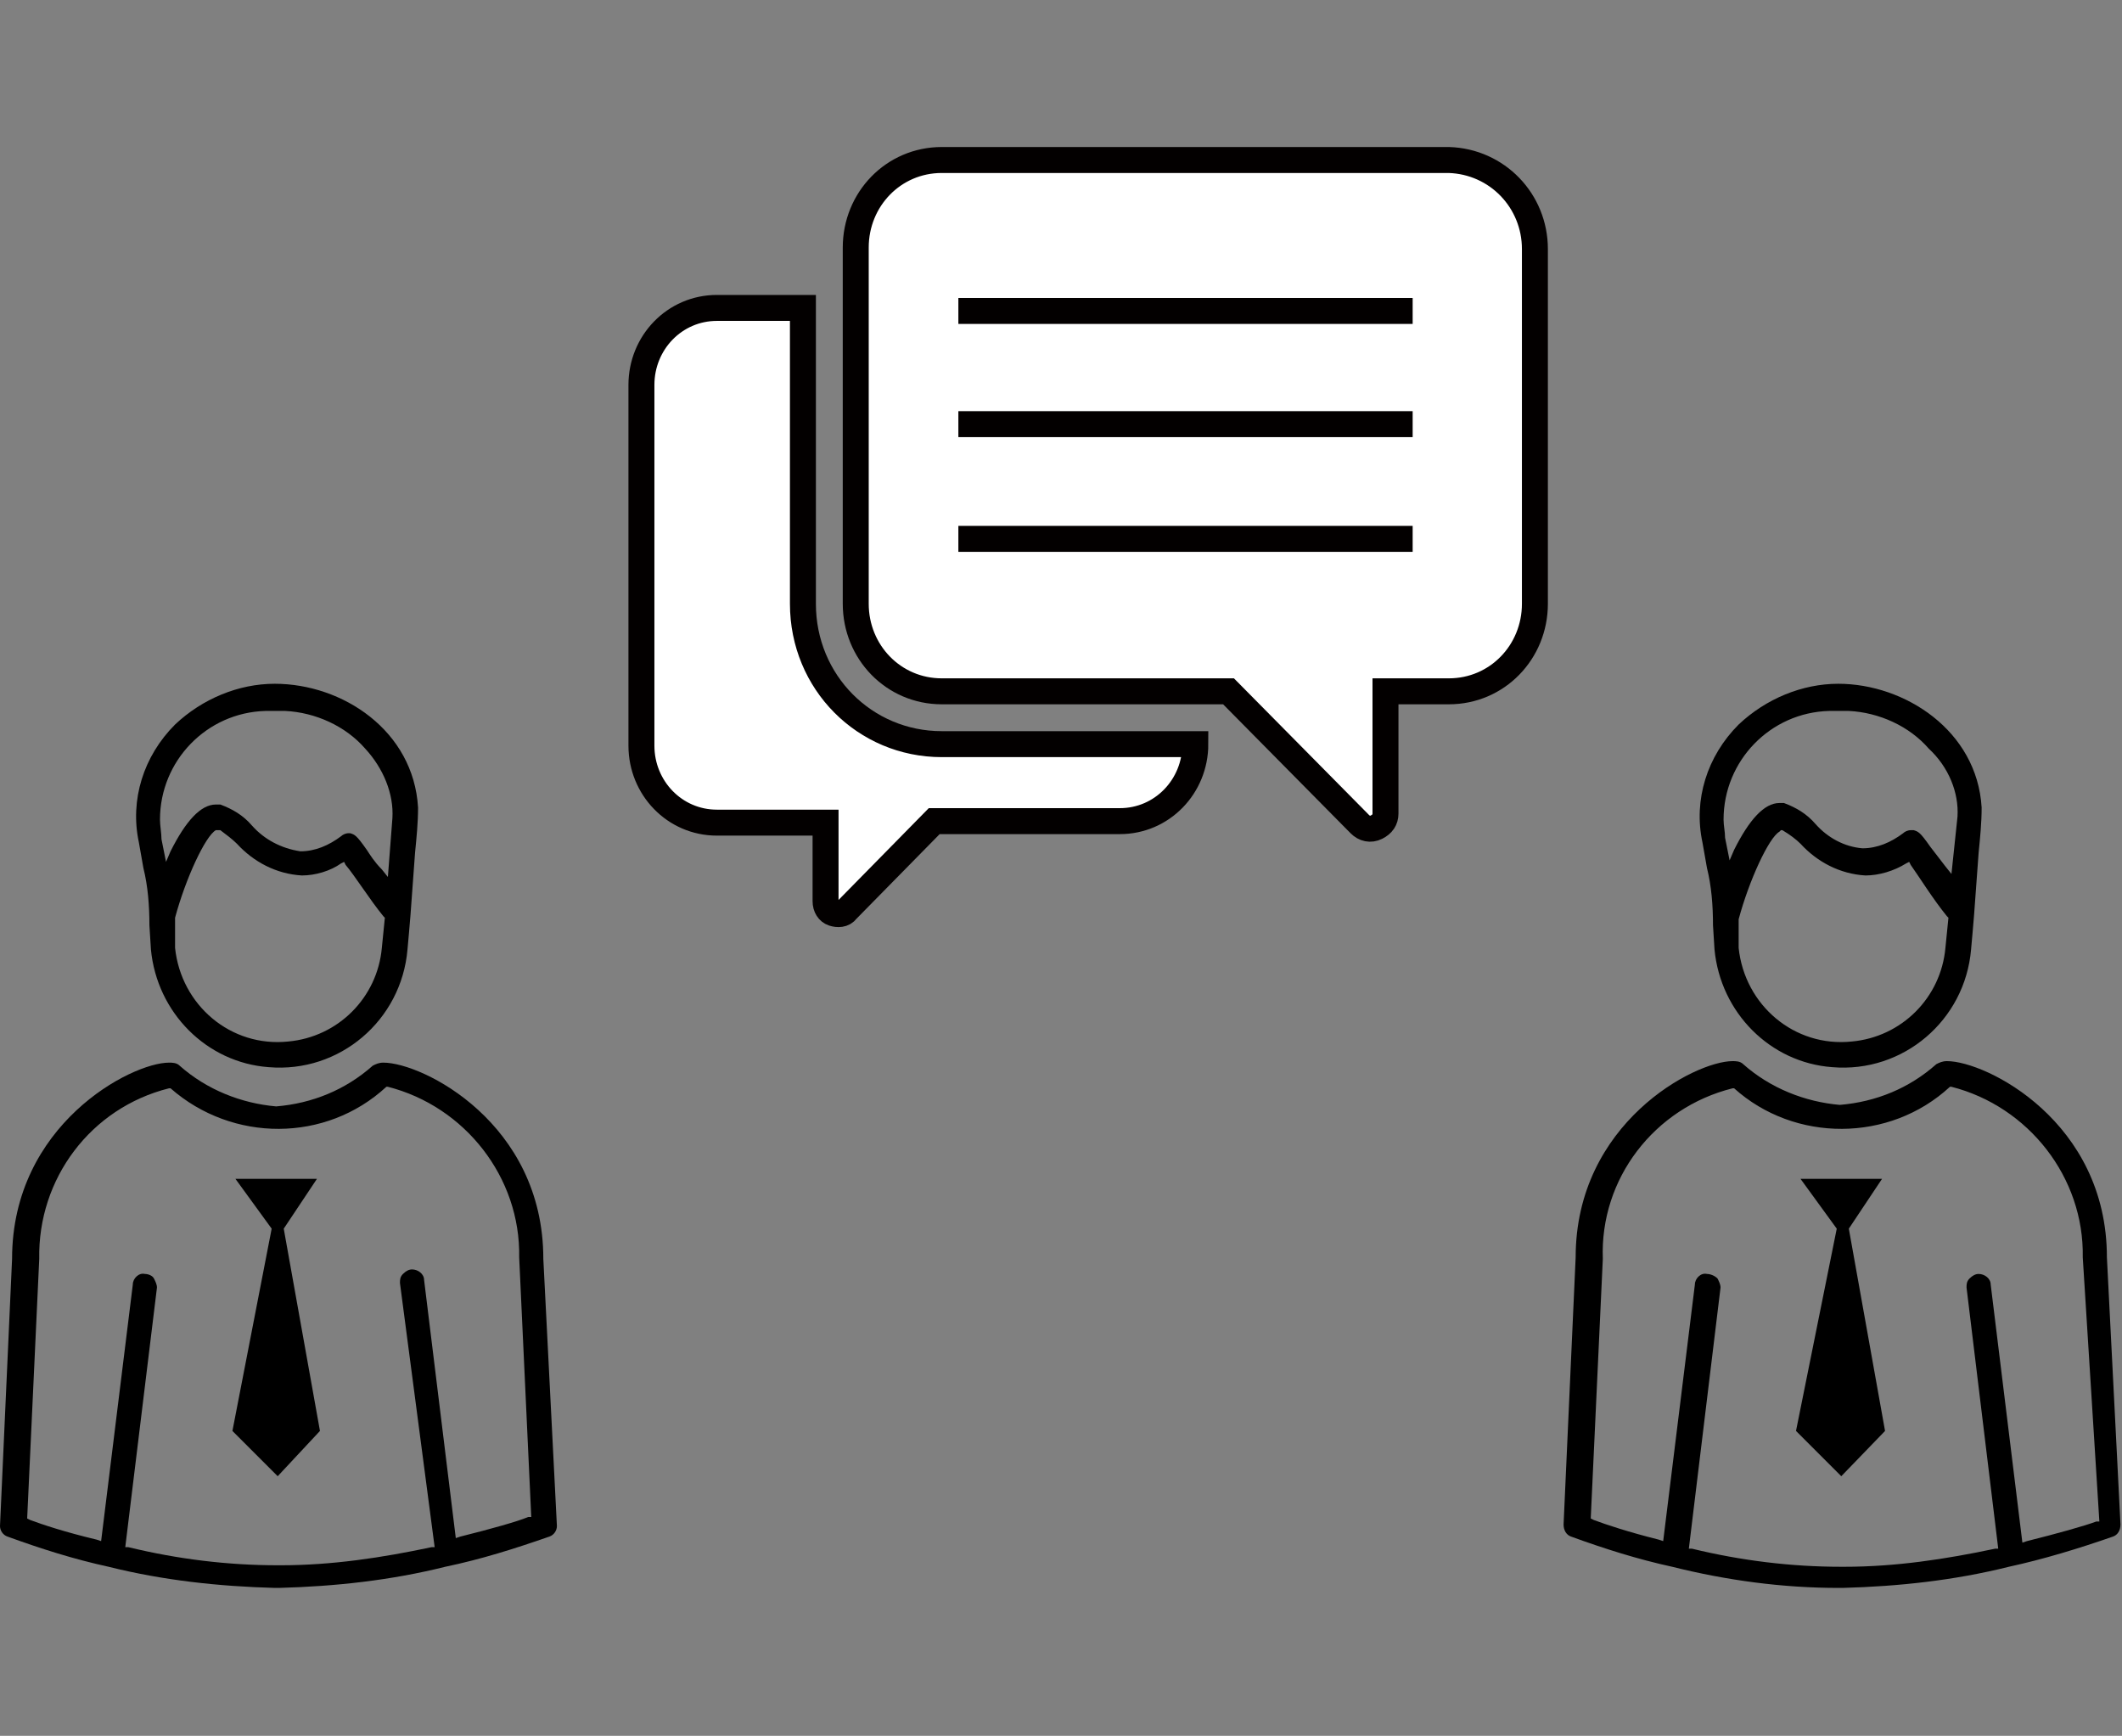
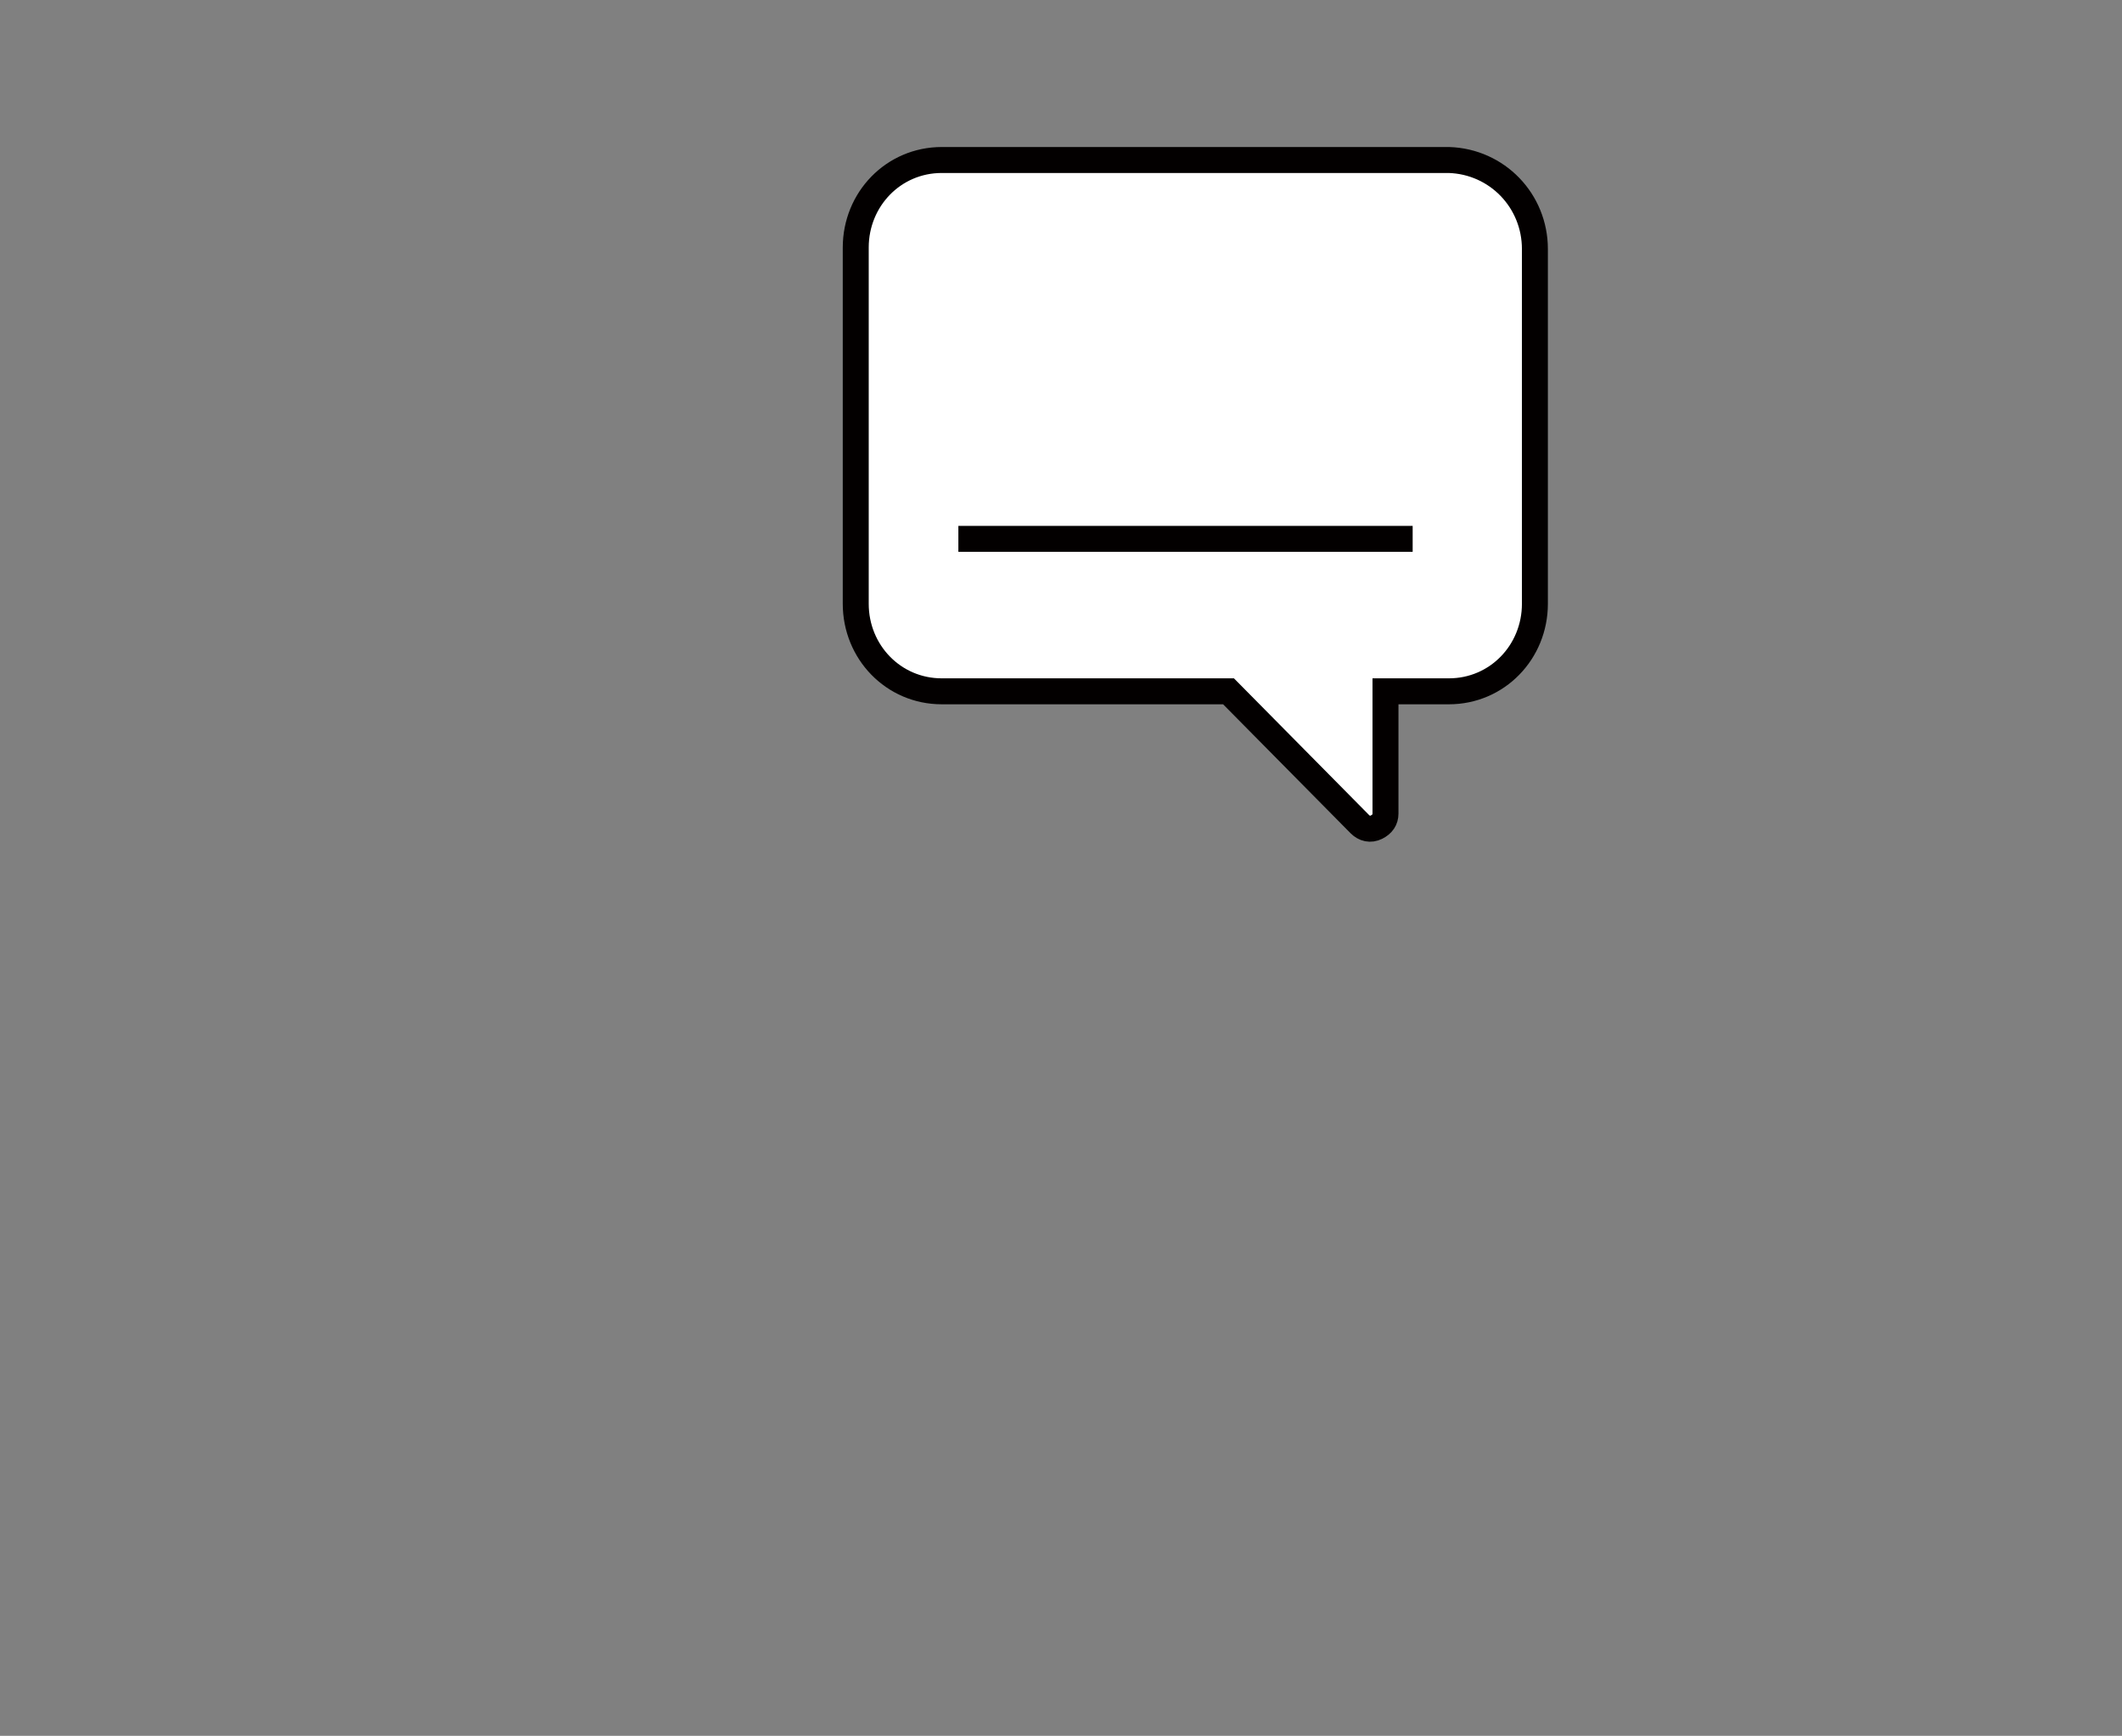
<svg xmlns="http://www.w3.org/2000/svg" version="1.1" id="レイヤー_1" x="0px" y="0px" viewBox="0 0 140.6 115" style="enable-background:new 0 0 140.6 115;" xml:space="preserve">
  <rect x="0" y="0" width="140.6" height="115" fill="#808080" stroke="none" />
  <style type="text/css">
	.st0{fill:#FFFFFF;stroke:#030000;stroke-width:1.72;stroke-miterlimit:10;}
	.st1{fill-rule:evenodd;clip-rule:evenodd;}
	.st2{fill:none;stroke:#030000;stroke-width:1.72;stroke-miterlimit:10;}
</style>
  <g id="レイヤー_2_1_">
    <g id="レイヤー_1-2">
-       <path class="st0" d="M53.2,40V20.4h-5.7c-2.8,0-5,2.3-5,5.1v23.9c0,2.8,2.2,5.1,5,5.1h7.2v5.2c0,0.4,0.2,0.7,0.5,0.8    c0.3,0.1,0.7,0.1,0.9-0.2l5.8-5.9h12.3c2.8,0,5-2.3,5-5.1H62.4C57.3,49.3,53.2,45.2,53.2,40z" />
      <path class="st0" d="M96,10.6H62.4c-3.2,0-5.7,2.6-5.7,5.8V40c0,3.2,2.5,5.8,5.7,5.8h19l8.7,8.8c0.3,0.3,0.7,0.4,1.1,0.2    c0.4-0.2,0.6-0.5,0.6-0.9v-8.1H96c3.2,0,5.7-2.6,5.7-5.8V16.5C101.7,13.3,99.2,10.7,96,10.6z" />
-       <path id="_03_icon.svg" class="st1" d="M140,101.8c-2.3,0.8-4.6,1.5-6.9,2c-3.6,0.9-7.3,1.3-11,1.4h-0.3c-3.7,0-7.4-0.5-11-1.4    c-2.3-0.5-4.5-1.2-6.7-2c-0.3-0.1-0.5-0.4-0.5-0.8l0.8-17.7c0-8.9,7.9-13,10.4-13c0.2,0,0.5,0,0.7,0.2c1.8,1.6,4.1,2.5,6.4,2.7    c2.4-0.2,4.6-1.1,6.4-2.7c0.2-0.1,0.4-0.2,0.7-0.2c2.6,0,10.6,4,10.6,13l0.9,17.7C140.5,101.4,140.3,101.7,140,101.8L140,101.8z     M138,83.3c0.1-5.3-3.6-10-8.7-11.3h-0.1c-4,3.7-10.3,3.7-14.3,0.1l0,0h-0.1c-5.2,1.3-8.8,6-8.6,11.3l-0.8,17.2l0.2,0.1    c0.8,0.3,2.3,0.8,4.3,1.3l0.3,0.1l2.1-17c0-0.4,0.4-0.8,0.8-0.7c0,0,0,0,0,0l0,0c0.2,0,0.5,0.1,0.7,0.3c0.1,0.2,0.2,0.4,0.2,0.6    l-2.1,17.3h0.2c3.3,0.8,6.6,1.2,9.9,1.2h0.2c3.4,0,6.7-0.5,10-1.2h0.2l-2.1-17.3c0-0.2,0-0.4,0.2-0.6c0.2-0.2,0.4-0.3,0.6-0.3    c0.4,0,0.8,0.3,0.8,0.7l0,0l2.1,17.1l0.3-0.1c2-0.5,3.8-1,4.6-1.3h0.2L138,83.3z M122,97.8l-3-3l2.7-13.4l-2.4-3.3h5.4l-2.2,3.3    l2.4,13.4L122,97.8z M130.8,60.6c0,0.1-0.2,2.3-0.2,2.3c-0.4,4.7-4.5,8.2-9.2,7.8c-4.1-0.3-7.4-3.6-7.8-7.8l-0.1-1.6    c0-1.3-0.1-2.6-0.4-3.8l-0.3-1.7c-0.6-2.8,0.3-5.7,2.4-7.8c1.8-1.7,4.2-2.7,6.6-2.7c4.4,0,9.2,3.1,9.5,8.2c0,1-0.1,2-0.2,3    L130.8,60.6z M115.2,62.8c0.4,3.8,3.7,6.6,7.5,6.2c3.3-0.3,5.9-2.9,6.2-6.2l0.2-2l-0.1-0.1c-0.9-1.1-1.9-2.7-2.4-3.4l-0.1-0.2    l-0.2,0.1c-0.8,0.5-1.8,0.8-2.7,0.8c-1.7-0.1-3.2-0.9-4.3-2.1c-0.3-0.3-0.7-0.6-1.2-0.9l-0.1,0l-0.1,0.1c-0.7,0.4-2,3.2-2.7,5.8    c0,0,0,0.1,0,0.1V61L115.2,62.8z M127.8,49.6c-1.3-1.5-3.3-2.4-5.3-2.5h-1.3c-3.9,0.1-7,3.3-7,7.2c0,0.4,0.1,0.8,0.1,1.2l0.3,1.5    l0.3-0.7c1-2,2-3.1,3-3.1c0.1,0,0.2,0,0.3,0c0.8,0.3,1.5,0.7,2.1,1.4c0.8,0.9,1.9,1.5,3.1,1.6c1,0,1.9-0.4,2.7-1    c0.1-0.1,0.3-0.2,0.5-0.2h0.2c0.3,0.1,0.4,0.1,1.1,1.1l1,1.3l0.4,0.5l0.4-3.8C129.8,52.5,129.1,50.8,127.8,49.6L127.8,49.6z" />
-       <path id="_03_icon.svg-2" class="st1" d="M36.4,101.8c-2.3,0.8-4.5,1.5-6.9,2c-3.6,0.9-7.3,1.3-11,1.4h-0.3    c-3.7-0.1-7.4-0.5-11-1.4c-2.3-0.5-4.5-1.2-6.7-2c-0.3-0.1-0.5-0.4-0.5-0.7l0.8-17.7c0-8.9,7.9-13,10.4-13c0.2,0,0.5,0,0.7,0.2    c1.8,1.6,4.1,2.5,6.4,2.7c2.4-0.2,4.6-1.1,6.4-2.7c0.2-0.1,0.4-0.2,0.7-0.2c2.6,0,10.6,4,10.6,13l0.9,17.7    C36.9,101.4,36.7,101.7,36.4,101.8z M34.4,83.3c0.1-5.3-3.6-10-8.7-11.3h-0.1c-4,3.7-10.2,3.7-14.3,0.1l0,0h-0.1    c-5.2,1.3-8.7,6-8.6,11.3l-0.8,17.2l0.2,0.1c0.8,0.3,2.3,0.8,4.4,1.3l0.3,0.1l2.1-17c0-0.4,0.4-0.8,0.8-0.7c0,0,0,0,0,0l0,0    c0.2,0,0.5,0.1,0.6,0.3c0.1,0.2,0.2,0.4,0.2,0.6l-2.1,17.2h0.2c3.3,0.8,6.6,1.2,9.9,1.2h0.2c3.4,0,6.7-0.5,10-1.2h0.2L26.5,85    c0-0.2,0-0.4,0.2-0.6c0.2-0.2,0.4-0.3,0.6-0.3c0.4,0,0.8,0.3,0.8,0.7c0,0,0,0,0,0l0,0l2.1,17.1l0.3-0.1c2-0.5,3.8-1,4.5-1.3h0.2    L34.4,83.3z M18.4,97.8l-3-3L18,81.4l-2.4-3.3H21l-2.2,3.3l2.4,13.4L18.4,97.8z M27.2,60.6c0,0.1-0.2,2.3-0.2,2.3    c-0.4,4.7-4.5,8.2-9.2,7.8c-4.1-0.3-7.4-3.6-7.8-7.8l-0.1-1.6c0-1.3-0.1-2.6-0.4-3.8l-0.3-1.7c-0.6-2.8,0.3-5.7,2.4-7.8    c1.8-1.7,4.2-2.7,6.6-2.7c4.5,0,9.2,3.1,9.5,8.2c0,1-0.1,2-0.2,3L27.2,60.6z M11.6,62.8c0.4,3.8,3.7,6.6,7.5,6.2    c3.3-0.3,5.9-2.9,6.2-6.2l0.2-2l-0.1-0.1c-0.9-1.1-1.9-2.7-2.5-3.4l-0.1-0.2l-0.2,0.1C21.9,57.7,20.9,58,20,58    c-1.7-0.1-3.2-0.9-4.3-2.1c-0.3-0.3-0.7-0.6-1.1-0.9l-0.1,0L14.3,55c-0.7,0.4-2,3.2-2.7,5.8c0,0,0,0.1,0,0.1V61L11.6,62.8z     M24.2,49.6c-1.3-1.5-3.3-2.4-5.3-2.5h-1.3c-3.9,0.1-7,3.3-7,7.2c0,0.4,0.1,0.9,0.1,1.3l0.3,1.5l0.3-0.7c1-2,2-3.1,3-3.1    c0.1,0,0.2,0,0.3,0c0.8,0.3,1.5,0.7,2.1,1.4c0.8,0.9,1.9,1.5,3.2,1.7c1,0,1.9-0.4,2.7-1c0.1-0.1,0.3-0.2,0.5-0.2h0.1    c0.3,0.1,0.4,0.1,1.1,1.1c0.2,0.3,0.5,0.8,1,1.3l0.4,0.5l0.3-3.9C26.1,52.6,25.4,50.9,24.2,49.6L24.2,49.6z" />
-       <line class="st2" x1="63.5" y1="20.6" x2="93.6" y2="20.6" />
-       <line class="st2" x1="63.5" y1="28.1" x2="93.6" y2="28.1" />
      <line class="st2" x1="63.5" y1="35.7" x2="93.6" y2="35.7" />
    </g>
  </g>
</svg>